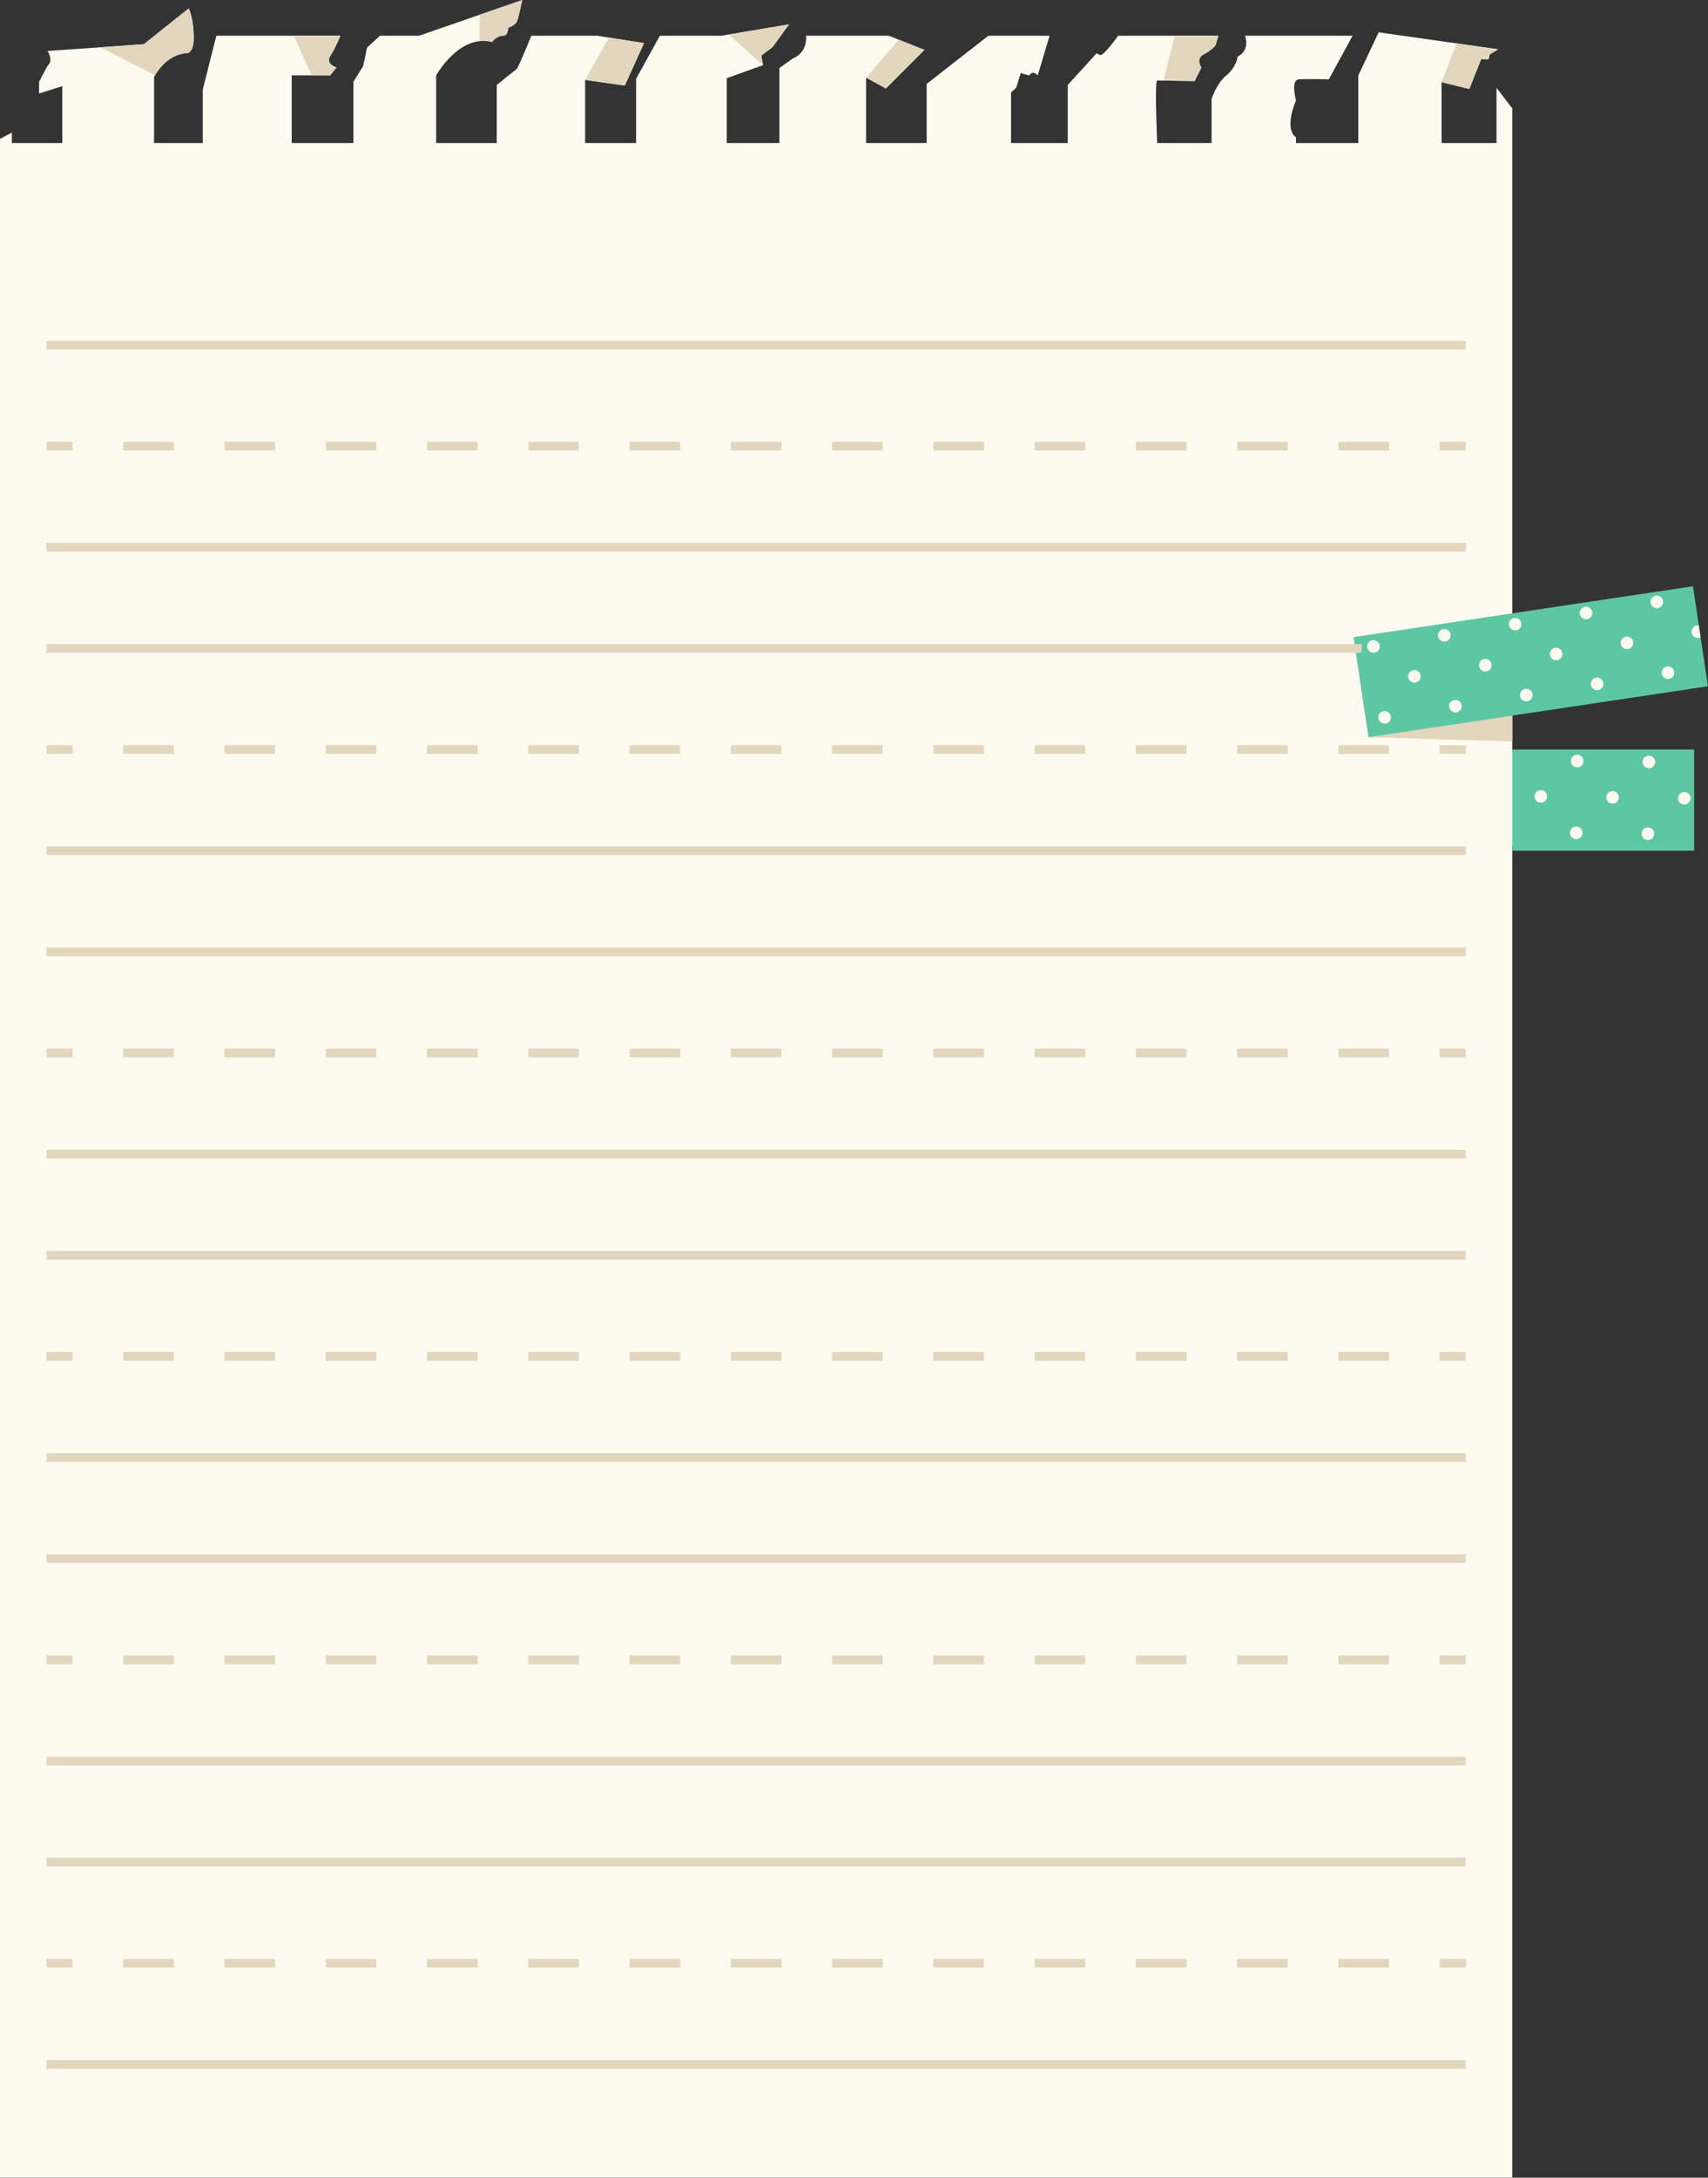
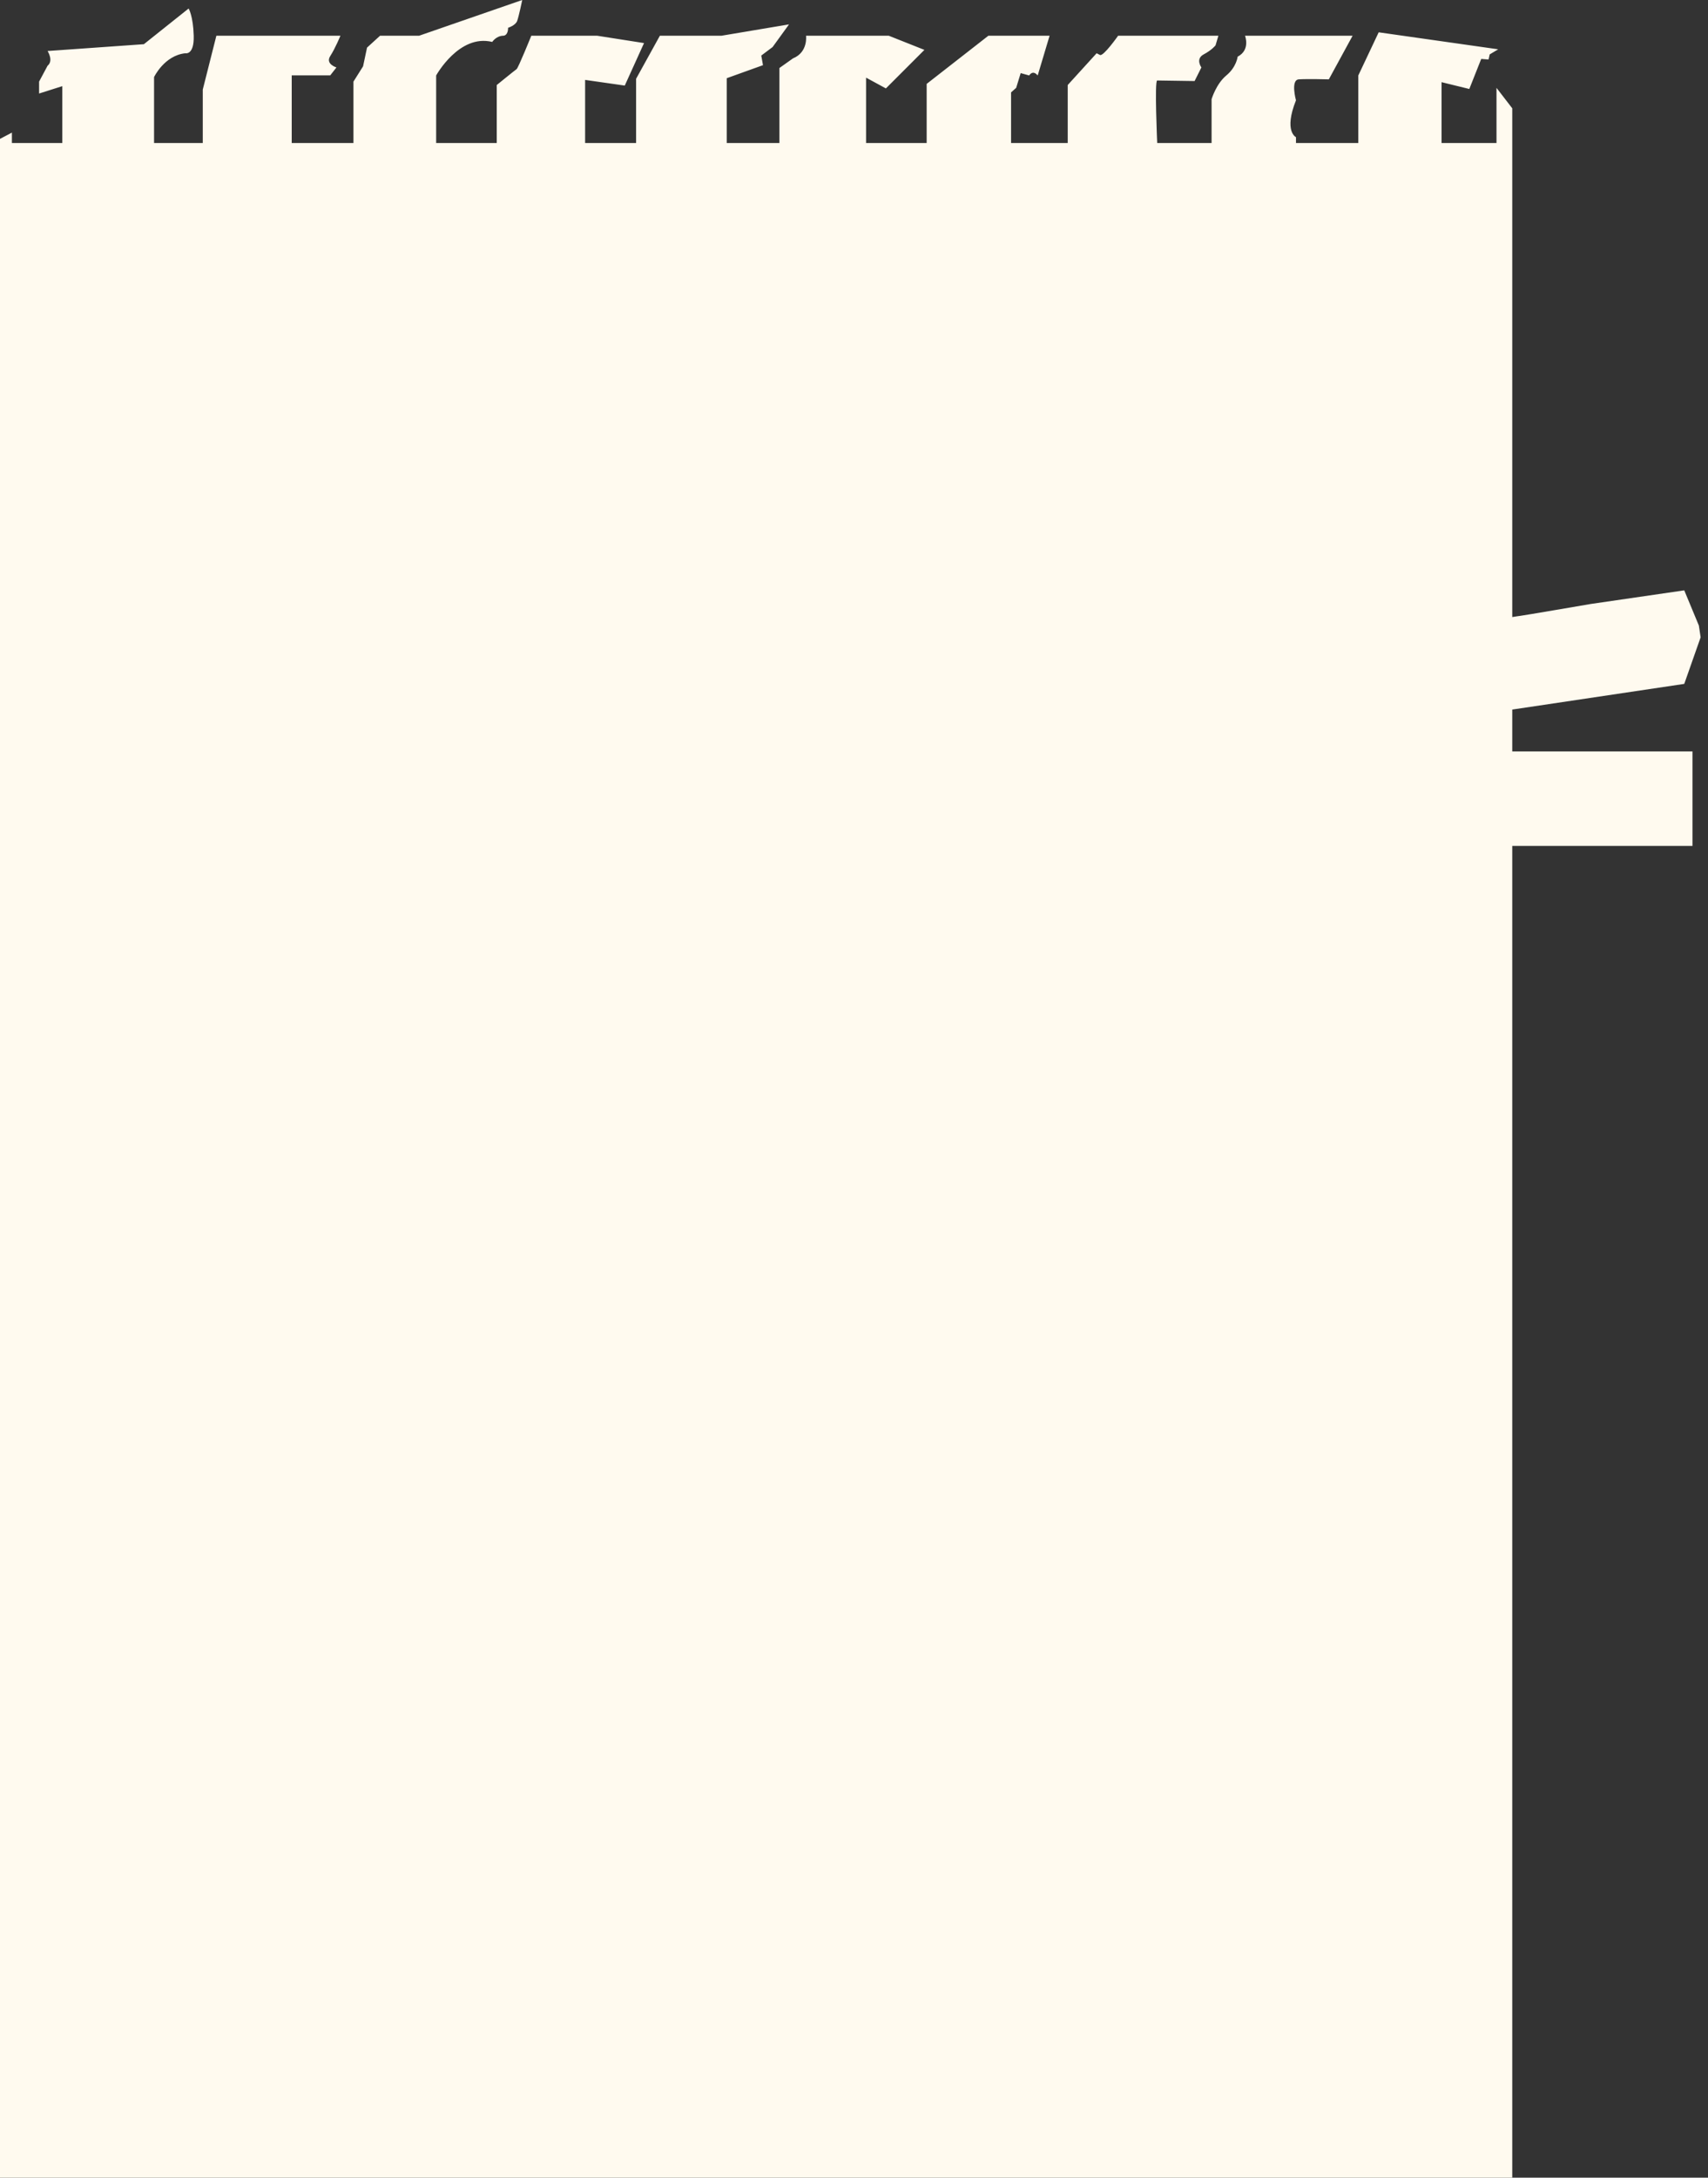
<svg xmlns="http://www.w3.org/2000/svg" height="500.0" preserveAspectRatio="xMidYMid meet" version="1.0" viewBox="0.0 0.0 392.4 500.0" width="392.4" zoomAndPan="magnify">
  <rect x="0.0" y="0.0" width="392.4" height="500.0" fill="#333333" stroke="none" />
  <defs>
    <clipPath id="a">
      <path d="M 310 134 L 392.391 134 L 392.391 196 L 310 196 Z M 310 134" />
    </clipPath>
  </defs>
  <g>
    <g id="change1_1">
      <path d="M 347.43 172.531 L 388.836 172.531 L 388.836 194.223 L 347.43 194.223 L 347.43 500 L 0 500 L 0 31.883 L 2.734 30.449 L 2.734 32.836 L 14.316 32.836 L 14.316 19.781 L 8.98 21.473 L 8.98 18.738 L 10.93 15.094 C 12.363 13.926 10.93 11.711 10.93 11.711 L 33.055 10.148 L 43.336 1.953 C 43.336 1.953 44.375 3.645 44.504 8.199 C 44.637 12.754 42.555 12.23 42.555 12.23 C 37.738 12.754 35.395 17.699 35.395 17.699 L 35.395 32.836 L 46.586 32.836 L 46.586 20.562 L 49.711 8.199 L 78.211 8.199 C 78.211 8.199 77.039 11.062 75.867 12.883 C 74.695 14.703 77.297 15.484 77.297 15.484 L 75.867 17.309 L 67.02 17.309 L 67.02 32.836 L 81.203 32.836 L 81.203 18.738 L 83.414 15.227 L 84.324 10.93 L 87.32 8.199 L 96.297 8.199 L 119.98 0 C 119.98 0 119.199 3.773 118.812 4.816 C 118.422 5.855 116.727 6.379 116.727 6.379 C 116.727 8.199 115.688 8.199 115.688 8.199 C 113.996 8.199 113.086 9.629 113.086 9.629 C 105.473 7.746 100.203 17.328 100.203 17.328 L 100.203 32.836 L 114.125 32.836 L 114.125 19.52 C 114.125 19.52 118.289 16.137 118.68 15.875 C 119.07 15.617 122.062 8.199 122.062 8.199 L 137.16 8.199 L 147.961 9.891 L 143.535 19.648 L 134.426 18.348 L 134.426 32.836 L 146.137 32.836 L 146.137 18.09 L 151.605 8.199 L 165.789 8.199 L 181.273 5.598 L 177.5 10.801 L 174.898 12.754 L 175.289 14.965 L 166.961 17.957 L 166.961 32.836 L 179.062 32.836 L 179.062 15.617 L 182.184 13.402 C 185.699 11.973 185.18 8.199 185.18 8.199 L 204.176 8.199 L 212.375 11.453 L 203.527 20.301 L 198.973 17.828 L 198.973 32.836 L 212.895 32.836 L 212.895 19.262 L 227.078 8.199 L 241.137 8.199 L 238.402 17.328 C 237.23 15.922 236.449 17.328 236.449 17.328 L 234.496 16.785 L 233.457 20.172 L 232.285 21.211 L 232.285 32.836 L 245.301 32.836 L 245.301 19.52 L 251.938 12.23 C 251.938 12.23 251.938 12.23 252.715 12.621 C 253.496 13.012 256.883 8.199 256.883 8.199 L 279.914 8.199 L 279.262 10.41 C 279.262 10.41 278.48 11.453 276.531 12.492 C 274.578 13.535 276.012 15.484 276.012 15.484 L 274.449 18.609 C 274.449 18.609 266.512 18.48 265.859 18.48 C 265.211 18.48 265.859 32.836 265.859 32.836 L 278.352 32.836 L 278.352 22.773 C 278.352 22.773 279.395 19.262 281.734 17.328 C 284.078 15.398 284.34 13.012 284.34 13.012 C 287.332 11.453 286.031 8.199 286.031 8.199 L 310.754 8.199 L 305.289 18.219 C 305.289 18.219 300.344 18.09 298.395 18.219 C 296.441 18.348 297.742 23.031 297.742 23.031 C 294.879 30.191 297.742 31.492 297.742 31.492 L 297.742 32.836 L 312.059 32.836 L 312.059 17.328 L 316.742 7.418 L 344.199 11.32 L 342.246 12.492 L 341.984 13.664 L 340.297 13.535 L 337.562 20.43 L 331.188 18.867 L 331.188 32.836 L 343.809 32.836 L 343.809 20.172 L 347.43 24.871 L 347.43 141.676 C 348.281 141.547 349.07 141.41 349.211 141.41 C 349.52 141.41 365.484 138.672 365.484 138.672 L 386.945 135.547 L 390.301 143.629 L 390.707 146.328 L 386.945 157.023 L 347.43 162.918 L 347.43 172.531" fill="#fffaef" />
    </g>
    <g clip-path="url(#a)" id="change2_1">
-       <path d="M 386.926 184.738 C 386.129 184.727 385.488 184.074 385.5 183.277 C 385.512 182.48 386.164 181.84 386.965 181.852 C 387.762 181.863 388.398 182.516 388.387 183.312 C 388.379 184.109 387.723 184.746 386.926 184.738 Z M 378.797 176.395 C 377.996 176.383 377.359 175.727 377.371 174.93 C 377.383 174.133 378.035 173.496 378.832 173.508 C 379.629 173.516 380.27 174.172 380.258 174.969 C 380.246 175.766 379.594 176.402 378.797 176.395 Z M 378.578 192.867 C 377.781 192.855 377.145 192.203 377.156 191.406 C 377.164 190.609 377.82 189.973 378.617 189.98 C 379.414 189.992 380.055 190.645 380.043 191.441 C 380.031 192.238 379.379 192.879 378.578 192.867 Z M 370.449 184.523 C 369.652 184.512 369.016 183.855 369.027 183.062 C 369.035 182.266 369.691 181.625 370.488 181.637 C 371.285 181.648 371.922 182.301 371.91 183.098 C 371.902 183.895 371.246 184.531 370.449 184.523 Z M 362.32 176.176 C 361.523 176.168 360.887 175.512 360.895 174.715 C 360.906 173.918 361.562 173.281 362.359 173.293 C 363.156 173.301 363.793 173.957 363.781 174.754 C 363.77 175.551 363.117 176.188 362.32 176.176 Z M 362.105 192.652 C 361.309 192.641 360.672 191.988 360.68 191.191 C 360.691 190.395 361.348 189.758 362.145 189.766 C 362.938 189.777 363.578 190.43 363.566 191.227 C 363.559 192.023 362.902 192.664 362.105 192.652 Z M 353.977 184.309 C 353.18 184.297 352.539 183.641 352.551 182.844 C 352.562 182.047 353.215 181.41 354.012 181.422 C 354.809 181.434 355.445 182.086 355.438 182.883 C 355.426 183.68 354.773 184.316 353.977 184.309 Z M 347.43 172.105 L 347.43 195.328 L 389.215 195.328 L 389.215 172.105 Z M 383.43 155.887 C 382.645 156.012 381.902 155.477 381.777 154.688 C 381.656 153.898 382.191 153.16 382.98 153.035 C 383.77 152.914 384.508 153.449 384.633 154.238 C 384.754 155.027 384.219 155.766 383.43 155.887 Z M 380.867 139.613 C 380.082 139.734 379.344 139.199 379.219 138.41 C 379.094 137.625 379.633 136.887 380.422 136.762 C 381.207 136.637 381.945 137.176 382.07 137.961 C 382.195 138.75 381.656 139.488 380.867 139.613 Z M 374.012 149.031 C 373.223 149.152 372.484 148.617 372.359 147.828 C 372.238 147.043 372.773 146.305 373.562 146.18 C 374.352 146.055 375.09 146.594 375.211 147.383 C 375.336 148.168 374.801 148.906 374.012 149.031 Z M 367.152 158.449 C 366.367 158.574 365.629 158.035 365.504 157.246 C 365.379 156.461 365.918 155.723 366.703 155.598 C 367.492 155.473 368.23 156.012 368.355 156.801 C 368.48 157.586 367.941 158.324 367.152 158.449 Z M 364.594 142.172 C 363.805 142.297 363.066 141.758 362.941 140.973 C 362.82 140.184 363.355 139.445 364.145 139.32 C 364.934 139.199 365.672 139.734 365.793 140.523 C 365.918 141.309 365.379 142.051 364.594 142.172 Z M 357.734 151.59 C 356.945 151.715 356.211 151.176 356.086 150.391 C 355.961 149.602 356.5 148.863 357.285 148.738 C 358.074 148.617 358.812 149.152 358.938 149.941 C 359.059 150.73 358.523 151.469 357.734 151.59 Z M 350.879 161.012 C 350.09 161.133 349.352 160.598 349.227 159.809 C 349.105 159.02 349.641 158.281 350.43 158.16 C 351.215 158.035 351.953 158.57 352.078 159.359 C 352.203 160.148 351.664 160.887 350.879 161.012 Z M 348.316 144.734 C 347.527 144.855 346.789 144.32 346.664 143.531 C 346.543 142.746 347.078 142.008 347.867 141.883 C 348.656 141.758 349.395 142.297 349.52 143.082 C 349.641 143.871 349.105 144.609 348.316 144.734 Z M 341.461 154.152 C 340.672 154.277 339.934 153.738 339.809 152.949 C 339.684 152.164 340.223 151.426 341.012 151.301 C 341.797 151.176 342.535 151.715 342.66 152.504 C 342.785 153.289 342.246 154.027 341.461 154.152 Z M 334.602 163.57 C 333.812 163.695 333.074 163.156 332.949 162.367 C 332.828 161.582 333.363 160.844 334.152 160.719 C 334.938 160.594 335.68 161.133 335.801 161.922 C 335.926 162.707 335.387 163.445 334.602 163.57 Z M 332.039 147.293 C 331.254 147.418 330.516 146.879 330.391 146.094 C 330.266 145.305 330.805 144.566 331.594 144.441 C 332.379 144.32 333.117 144.855 333.242 145.645 C 333.363 146.434 332.828 147.172 332.039 147.293 Z M 325.184 156.711 C 324.395 156.836 323.656 156.297 323.531 155.512 C 323.406 154.723 323.945 153.984 324.734 153.859 C 325.52 153.738 326.262 154.273 326.383 155.062 C 326.508 155.852 325.969 156.59 325.184 156.711 Z M 318.324 166.133 C 317.535 166.254 316.801 165.719 316.676 164.93 C 316.551 164.141 317.09 163.402 317.875 163.281 C 318.664 163.156 319.402 163.695 319.523 164.48 C 319.648 165.27 319.109 166.008 318.324 166.133 Z M 315.766 149.855 C 314.977 149.98 314.238 149.441 314.113 148.652 C 313.988 147.867 314.527 147.129 315.316 147.004 C 316.102 146.879 316.84 147.418 316.965 148.203 C 317.09 148.992 316.551 149.73 315.766 149.855 Z M 390.707 146.328 C 390.574 146.395 390.438 146.445 390.285 146.469 C 389.5 146.594 388.762 146.055 388.637 145.27 C 388.516 144.48 389.051 143.742 389.84 143.617 C 389.996 143.594 390.152 143.602 390.301 143.629 L 390.359 144.027 L 388.949 134.605 L 310.953 146.293 L 314.395 169.258 L 343.875 167.273 L 347.43 164.309 L 392.391 157.57 L 390.707 146.328" fill="#5dc7a4" />
-     </g>
+       </g>
    <g id="change3_1">
-       <path d="M 314.395 169.258 L 347.43 170.242 L 347.43 164.309 Z M 336.75 472.992 L 10.68 472.992 L 10.68 474.992 L 336.75 474.992 Z M 336.75 449.77 L 330.75 449.77 L 330.75 451.77 L 336.75 451.77 Z M 39.945 449.77 L 28.312 449.77 L 28.312 451.77 L 39.945 451.77 Z M 63.207 449.77 L 51.578 449.77 L 51.578 451.77 L 63.207 451.77 Z M 86.473 449.77 L 74.84 449.77 L 74.84 451.77 L 86.473 451.77 Z M 109.738 449.77 L 98.105 449.77 L 98.105 451.77 L 109.738 451.77 Z M 133.004 449.77 L 121.371 449.77 L 121.371 451.77 L 133.004 451.77 Z M 156.266 449.77 L 144.633 449.77 L 144.633 451.77 L 156.266 451.77 Z M 179.531 449.77 L 167.898 449.77 L 167.898 451.77 L 179.531 451.77 Z M 202.797 449.77 L 191.164 449.77 L 191.164 451.77 L 202.797 451.77 Z M 226.062 449.77 L 214.43 449.77 L 214.43 451.77 L 226.062 451.77 Z M 249.324 449.77 L 237.691 449.77 L 237.691 451.77 L 249.324 451.77 Z M 272.59 449.77 L 260.957 449.77 L 260.957 451.77 L 272.59 451.77 Z M 295.855 449.77 L 284.223 449.77 L 284.223 451.77 L 295.855 451.77 Z M 319.117 449.77 L 307.484 449.77 L 307.484 451.77 L 319.117 451.77 Z M 16.68 449.77 L 10.68 449.77 L 10.68 451.77 L 16.68 451.77 Z M 336.75 426.547 L 10.68 426.547 L 10.68 428.547 L 336.75 428.547 Z M 336.75 403.324 L 10.68 403.324 L 10.68 405.324 L 336.75 405.324 Z M 336.75 380.105 L 330.75 380.105 L 330.75 382.105 L 336.75 382.105 Z M 39.945 380.105 L 28.312 380.105 L 28.312 382.105 L 39.945 382.105 Z M 63.207 380.105 L 51.578 380.105 L 51.578 382.105 L 63.207 382.105 Z M 86.473 380.105 L 74.84 380.105 L 74.84 382.105 L 86.473 382.105 Z M 109.738 380.105 L 98.105 380.105 L 98.105 382.105 L 109.738 382.105 Z M 133.004 380.105 L 121.371 380.105 L 121.371 382.105 L 133.004 382.105 Z M 156.266 380.105 L 144.633 380.105 L 144.633 382.105 L 156.266 382.105 Z M 179.531 380.105 L 167.898 380.105 L 167.898 382.105 L 179.531 382.105 Z M 202.797 380.105 L 191.164 380.105 L 191.164 382.105 L 202.797 382.105 Z M 226.062 380.105 L 214.43 380.105 L 214.43 382.105 L 226.062 382.105 Z M 249.324 380.105 L 237.691 380.105 L 237.691 382.105 L 249.324 382.105 Z M 272.59 380.105 L 260.957 380.105 L 260.957 382.105 L 272.59 382.105 Z M 295.855 380.105 L 284.223 380.105 L 284.223 382.105 L 295.855 382.105 Z M 319.117 380.105 L 307.484 380.105 L 307.484 382.105 L 319.117 382.105 Z M 16.68 380.105 L 10.68 380.105 L 10.68 382.105 L 16.68 382.105 Z M 336.75 356.883 L 10.68 356.883 L 10.68 358.883 L 336.75 358.883 Z M 336.75 333.66 L 10.68 333.66 L 10.68 335.66 L 336.75 335.66 Z M 336.75 310.438 L 330.75 310.438 L 330.75 312.438 L 336.75 312.438 Z M 39.945 310.438 L 28.312 310.438 L 28.312 312.438 L 39.945 312.438 Z M 63.207 310.438 L 51.578 310.438 L 51.578 312.438 L 63.207 312.438 Z M 86.473 310.438 L 74.84 310.438 L 74.84 312.438 L 86.473 312.438 Z M 109.738 310.438 L 98.105 310.438 L 98.105 312.438 L 109.738 312.438 Z M 133.004 310.438 L 121.371 310.438 L 121.371 312.438 L 133.004 312.438 Z M 156.266 310.438 L 144.633 310.438 L 144.633 312.438 L 156.266 312.438 Z M 179.531 310.438 L 167.898 310.438 L 167.898 312.438 L 179.531 312.438 Z M 202.797 310.438 L 191.164 310.438 L 191.164 312.438 L 202.797 312.438 Z M 226.062 310.438 L 214.43 310.438 L 214.43 312.438 L 226.062 312.438 Z M 249.324 310.438 L 237.691 310.438 L 237.691 312.438 L 249.324 312.438 Z M 272.59 310.438 L 260.957 310.438 L 260.957 312.438 L 272.59 312.438 Z M 295.855 310.438 L 284.223 310.438 L 284.223 312.438 L 295.855 312.438 Z M 319.117 310.438 L 307.484 310.438 L 307.484 312.438 L 319.117 312.438 Z M 16.68 310.438 L 10.68 310.438 L 10.68 312.438 L 16.68 312.438 Z M 336.75 287.215 L 10.68 287.215 L 10.68 289.215 L 336.75 289.215 Z M 336.75 263.992 L 10.68 263.992 L 10.68 265.992 L 336.75 265.992 Z M 336.75 240.77 L 330.75 240.77 L 330.75 242.77 L 336.75 242.77 Z M 39.945 240.77 L 28.312 240.77 L 28.312 242.77 L 39.945 242.77 Z M 63.207 240.77 L 51.578 240.77 L 51.578 242.77 L 63.207 242.77 Z M 86.473 240.77 L 74.84 240.77 L 74.84 242.77 L 86.473 242.77 Z M 109.738 240.77 L 98.105 240.77 L 98.105 242.77 L 109.738 242.77 Z M 133.004 240.77 L 121.371 240.77 L 121.371 242.77 L 133.004 242.77 Z M 156.266 240.77 L 144.633 240.77 L 144.633 242.77 L 156.266 242.77 Z M 179.531 240.77 L 167.898 240.77 L 167.898 242.77 L 179.531 242.77 Z M 202.797 240.77 L 191.164 240.77 L 191.164 242.77 L 202.797 242.77 Z M 226.062 240.77 L 214.43 240.77 L 214.43 242.77 L 226.062 242.77 Z M 249.324 240.77 L 237.691 240.77 L 237.691 242.77 L 249.324 242.77 Z M 272.59 240.77 L 260.957 240.77 L 260.957 242.77 L 272.59 242.77 Z M 295.855 240.77 L 284.223 240.77 L 284.223 242.77 L 295.855 242.77 Z M 319.117 240.77 L 307.484 240.77 L 307.484 242.77 L 319.117 242.77 Z M 16.68 240.77 L 10.68 240.77 L 10.68 242.77 L 16.68 242.77 Z M 336.75 217.551 L 10.68 217.551 L 10.68 219.551 L 336.75 219.551 Z M 336.75 194.328 L 10.68 194.328 L 10.68 196.328 L 336.75 196.328 Z M 336.75 171.105 L 330.75 171.105 L 330.75 173.105 L 336.75 173.105 Z M 39.945 171.105 L 28.312 171.105 L 28.312 173.105 L 39.945 173.105 Z M 63.207 171.105 L 51.578 171.105 L 51.578 173.105 L 63.207 173.105 Z M 86.473 171.105 L 74.84 171.105 L 74.84 173.105 L 86.473 173.105 Z M 109.738 171.105 L 98.105 171.105 L 98.105 173.105 L 109.738 173.105 Z M 133.004 171.105 L 121.371 171.105 L 121.371 173.105 L 133.004 173.105 Z M 156.266 171.105 L 144.633 171.105 L 144.633 173.105 L 156.266 173.105 Z M 179.531 171.105 L 167.898 171.105 L 167.898 173.105 L 179.531 173.105 Z M 202.797 171.105 L 191.164 171.105 L 191.164 173.105 L 202.797 173.105 Z M 226.062 171.105 L 214.43 171.105 L 214.43 173.105 L 226.062 173.105 Z M 249.324 171.105 L 237.691 171.105 L 237.691 173.105 L 249.324 173.105 Z M 272.59 171.105 L 260.957 171.105 L 260.957 173.105 L 272.59 173.105 Z M 295.855 171.105 L 284.223 171.105 L 284.223 173.105 L 295.855 173.105 Z M 319.117 171.105 L 307.484 171.105 L 307.484 173.105 L 319.117 173.105 Z M 16.68 171.105 L 10.68 171.105 L 10.68 173.105 L 16.68 173.105 Z M 312.812 147.883 L 10.68 147.883 L 10.68 149.883 L 312.812 149.883 Z M 336.75 124.66 L 10.68 124.66 L 10.68 126.66 L 336.75 126.66 Z M 336.75 101.438 L 330.75 101.438 L 330.75 103.438 L 336.75 103.438 Z M 39.945 101.438 L 28.312 101.438 L 28.312 103.438 L 39.945 103.438 Z M 63.207 101.438 L 51.578 101.438 L 51.578 103.438 L 63.207 103.438 Z M 86.473 101.438 L 74.84 101.438 L 74.84 103.438 L 86.473 103.438 Z M 109.738 101.438 L 98.105 101.438 L 98.105 103.438 L 109.738 103.438 Z M 133.004 101.438 L 121.371 101.438 L 121.371 103.438 L 133.004 103.438 Z M 156.266 101.438 L 144.633 101.438 L 144.633 103.438 L 156.266 103.438 Z M 179.531 101.438 L 167.898 101.438 L 167.898 103.438 L 179.531 103.438 Z M 202.797 101.438 L 191.164 101.438 L 191.164 103.438 L 202.797 103.438 Z M 226.062 101.438 L 214.43 101.438 L 214.43 103.438 L 226.062 103.438 Z M 249.324 101.438 L 237.691 101.438 L 237.691 103.438 L 249.324 103.438 Z M 272.59 101.438 L 260.957 101.438 L 260.957 103.438 L 272.59 103.438 Z M 295.855 101.438 L 284.223 101.438 L 284.223 103.438 L 295.855 103.438 Z M 319.117 101.438 L 307.484 101.438 L 307.484 103.438 L 319.117 103.438 Z M 16.68 101.438 L 10.68 101.438 L 10.68 103.438 L 16.68 103.438 Z M 336.75 78.219 L 10.68 78.219 L 10.68 80.219 L 336.75 80.219 Z M 167.414 7.926 L 175.289 14.965 L 174.898 12.754 L 177.5 10.801 L 181.273 5.598 Z M 75.867 12.883 C 77.039 11.062 78.211 8.199 78.211 8.199 L 67.492 8.199 L 71.586 17.309 L 75.867 17.309 L 77.297 15.484 C 77.297 15.484 74.695 14.703 75.867 12.883 Z M 139.879 8.625 L 134.426 18.348 L 143.535 19.648 L 147.961 9.891 Z M 269.871 8.199 L 267.285 18.496 C 269.75 18.531 274.449 18.609 274.449 18.609 L 276.012 15.484 C 276.012 15.484 274.578 13.535 276.531 12.492 C 278.48 11.453 279.262 10.41 279.262 10.41 L 279.914 8.199 Z M 43.336 1.953 L 33.055 10.148 L 23.016 10.859 L 35.625 17.27 C 36.316 16.062 38.602 12.66 42.555 12.23 C 42.555 12.23 44.637 12.754 44.504 8.199 C 44.375 3.645 43.336 1.953 43.336 1.953 Z M 119.98 0 L 110.23 3.375 L 110.172 9.441 C 111.098 9.336 112.066 9.379 113.086 9.629 C 113.086 9.629 113.996 8.199 115.688 8.199 C 115.688 8.199 116.727 8.199 116.727 6.379 C 116.727 6.379 118.422 5.855 118.812 4.816 C 119.199 3.773 119.98 0 119.98 0 Z M 206.477 9.109 L 198.973 17.828 L 203.527 20.301 L 212.375 11.453 Z M 344.199 11.32 L 342.246 12.492 L 341.984 13.664 L 340.297 13.535 L 337.562 20.43 L 331.188 18.867 L 334.668 9.969 L 344.199 11.32" fill="#e2d6bf" />
-     </g>
+       </g>
  </g>
</svg>